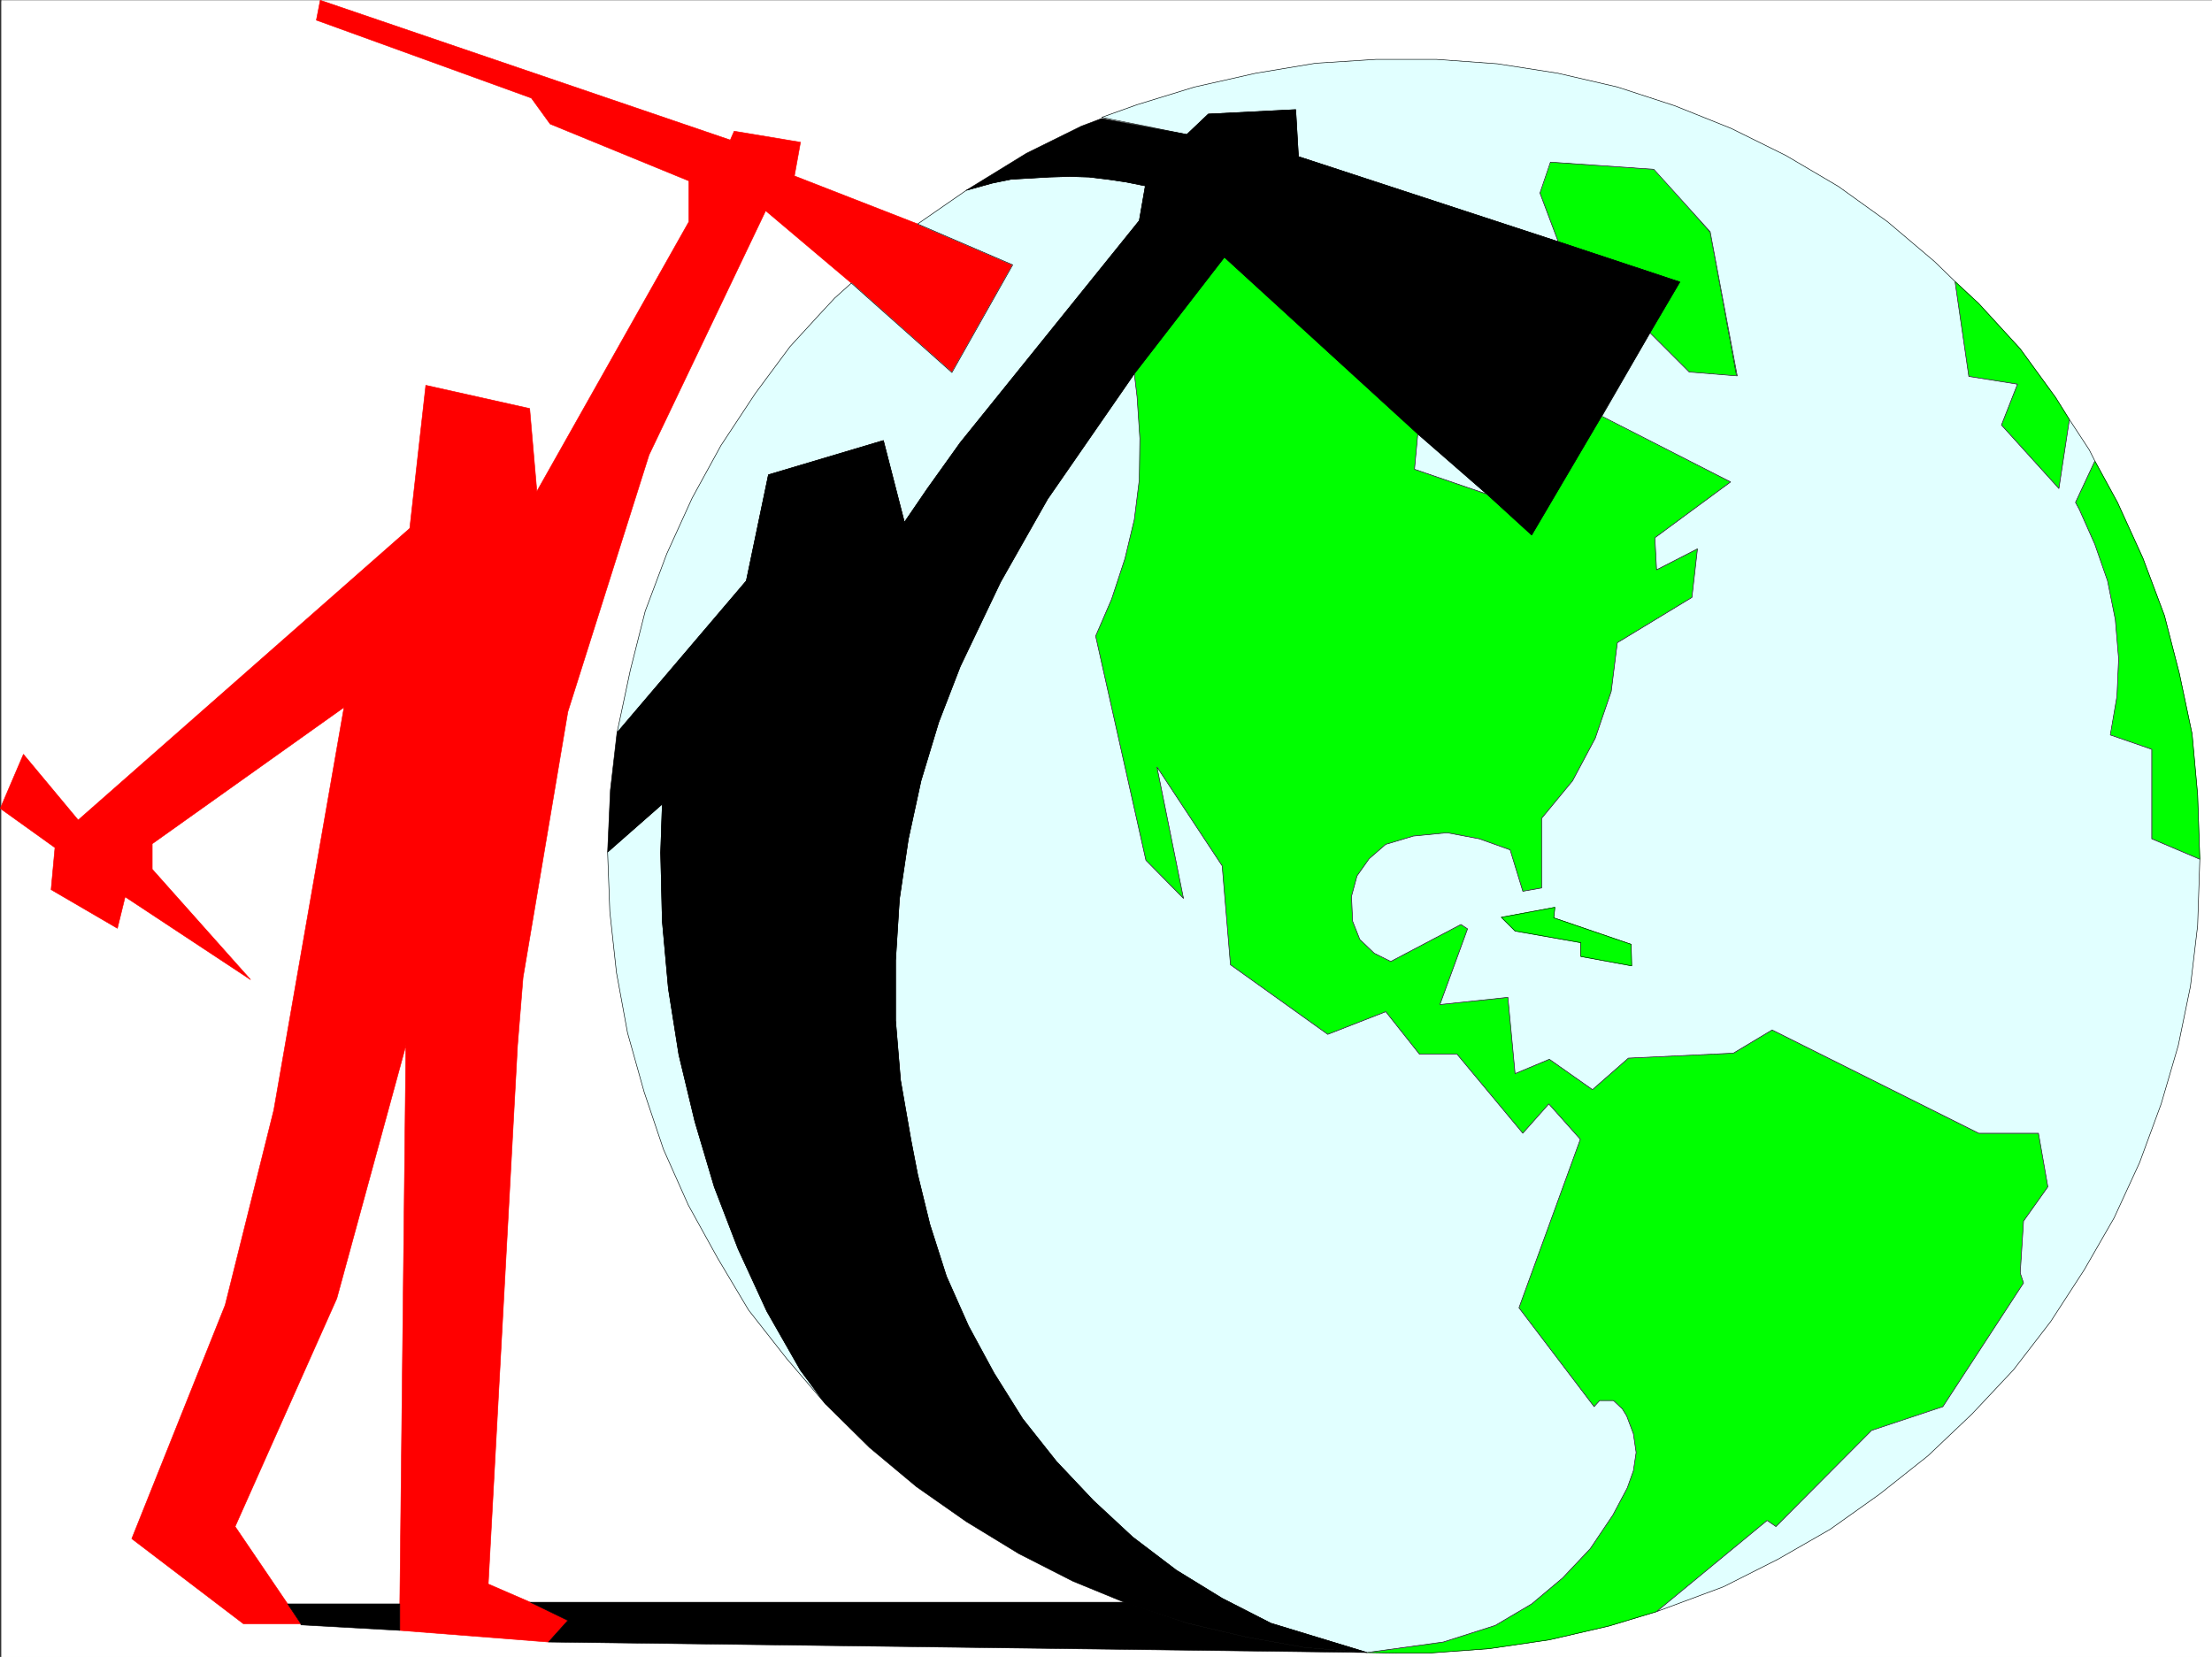
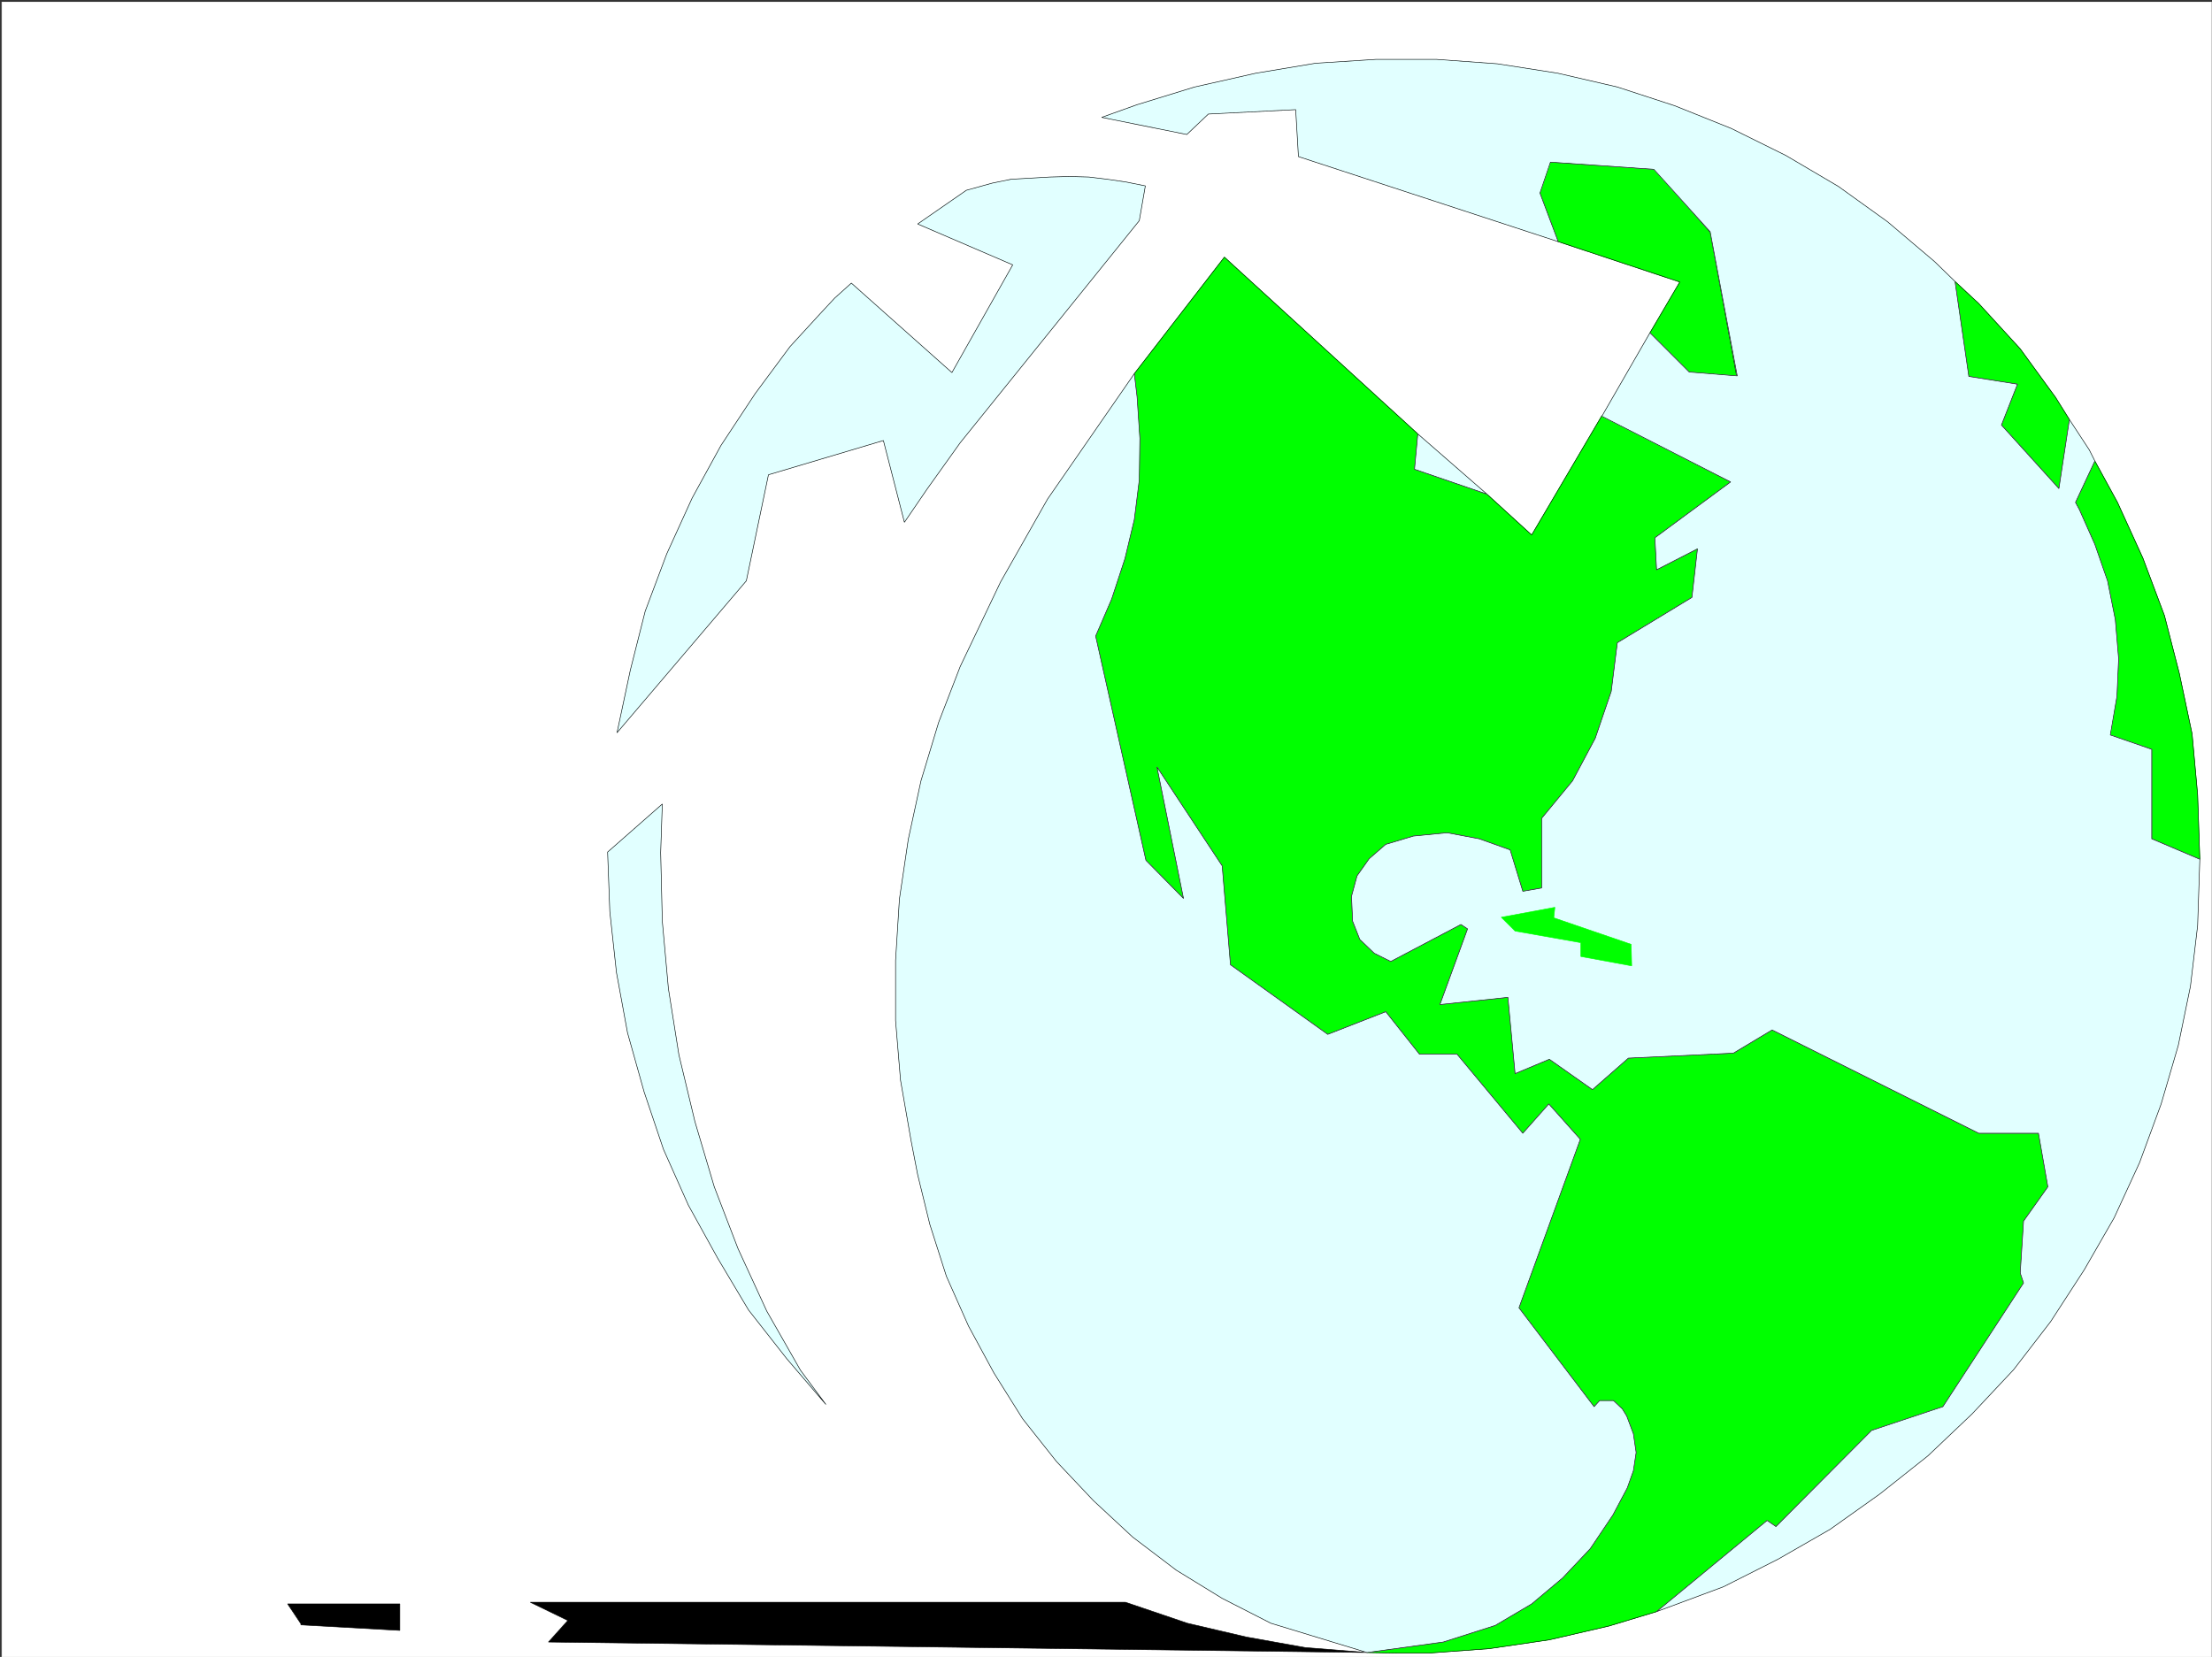
<svg xmlns="http://www.w3.org/2000/svg" width="2998.842" height="2246.648">
  <rect width="100%" height="100%" fill="#333333" stroke="none" />
  <defs>
    <clipPath id="a">
      <path d="M0 0h2997v2244.137H0Zm0 0" />
    </clipPath>
  </defs>
-   <path fill="#fff" d="M1.826 2246.648H2998.84V.352H1.827Zm0 0" />
  <g clip-path="url(#a)" transform="translate(1.826 2.512)">
    <path fill="#fff" fill-rule="evenodd" stroke="#fff" stroke-linecap="square" stroke-linejoin="bevel" stroke-miterlimit="10" stroke-width=".743" d="M.742 2244.137h2995.531V-2.16H.743Zm0 0" />
  </g>
-   <path fill="red" fill-rule="evenodd" stroke="red" stroke-linecap="square" stroke-linejoin="bevel" stroke-miterlimit="10" stroke-width=".743" d="m1372.947 359.133-82.426 146.039-136.34-121.328-116.129-98.102-158.117 331.059L769.83 965.066l-60.723 360.305-7.469 92.121-39.726 730.27 56.969 24.71 50.949 24.75-26.239 29.212-201.558-15.758v-35.934l8.25-757.25-93.645 343.024-137.867 309.359 71.16 104.867 17.989 26.942h-77.926l-151.36-115.348 126.649-316.828 65.922-264.395 95.168-546.03-260.016 185.022v34.446l133.371 149.793-170.086-112.332-10.476 42.695-89.89-52.433 5.237-56.93-74.172-53.176 31.434-73.43 74.215 89.149L555.52 716.39l21.738-193.977 140.84 31.477 9.735 112.336 206.058-365.508v-55.446l-188.07-77.144-25.457-35.188-291.45-105.609 5.239-26.98 555.926 189.52 5.238-12.005 89.93 14.973-8.25 45.71 167.074 65.141zm0 0" />
  <path fill="#0f0" fill-rule="evenodd" stroke="#0f0" stroke-linecap="square" stroke-linejoin="bevel" stroke-miterlimit="10" stroke-width=".743" d="M1894.424 2241.406h42.734l81.64-5.98 81.68-12.004 80.938-18.73 64.437-19.473 149.832-123.594 12.004 8.25 129.617-130.32 96.653-32.219 109.402-167.777-4.496-13.489 4.496-70.422 32.96-46.41-12.745-72.648h-80.938l-280.191-140.094-52.469 31.477-142.363 6.722-48.68 42.7-58.457-41.172-46.449 19.468-9.738-103.379-92.157 9.735 37.458-102.598-8.993-5.98-95.132 50.164-22.481-11.223-19.512-18.726-9.734-24.711-1.488-33.707 7.507-27.72 16.461-23.226 22.485-19.472 37.457-11.223 45.707-4.496 43.48 8.21 41.953 14.977 17.204 56.188 25.496-4.496v-94.352l41.953-50.945 30.734-57.672 21.7-63.656 8.25-65.922 101.152-61.426 7.507-65.922-55.445 28.465-2.27-43.441 102.641-75.66-174.543-89.852-95.172 161.758-60.683-55.406-98.14-33.704 4.456-47.937-262.203-239.68-122.148 158.04 3.754 31.437 3.754 56.187-.743 56.188-6.765 53.918-12.746 53.176-17.985 54.66-21.703 50.207 68.192 304.078 50.945 51.691-35.969-178.258 88.402 134.075 11.223 134.074 131.887 94.387 78.668-30.73 45.707 57.671h50.949l89.145 107.133 35.23-39.727 42.7 47.938-83.169 228.46 101.895 134.075 7.508-8.25h18.73l12.004 11.262 5.98 9.734 8.993 23.969 3.754 25.457-3.754 24.71-8.25 23.223-19.473 36.715-30.73 45.672-37.457 39.684-41.958 35.23-49.46 29.207-70.418 22.485-103.38 14.23zm0 0" />
  <path fill="none" stroke="#000" stroke-linecap="square" stroke-linejoin="bevel" stroke-miterlimit="10" stroke-width=".743" d="M1894.424 2241.406h42.734l81.64-5.98 81.68-12.004 80.938-18.73 64.437-19.473 149.832-123.594 12.004 8.25 129.617-130.32 96.653-32.219 109.402-167.777-4.496-13.489 4.496-70.422 32.96-46.41-12.745-72.648h-80.938l-280.191-140.094-52.469 31.477-142.363 6.722-48.68 42.7-58.457-41.172-46.449 19.468-9.738-103.379-92.157 9.735 37.458-102.598-8.993-5.98-95.132 50.164-22.481-11.223-19.512-18.726-9.734-24.711-1.488-33.707 7.507-27.72 16.461-23.226 22.485-19.472 37.457-11.223 45.707-4.496 43.48 8.21 41.953 14.977 17.204 56.188 25.496-4.496v-94.352l41.953-50.945 30.734-57.672 21.7-63.656 8.25-65.922 101.152-61.426 7.507-65.922-55.445 28.465-2.27-43.441 102.641-75.66-174.543-89.852-95.172 161.758-60.683-55.406-98.14-33.704 4.456-47.937-262.203-239.68-122.148 158.04 3.754 31.437 3.754 56.187-.743 56.188-6.765 53.918-12.746 53.176-17.985 54.66-21.703 50.207 68.192 304.078 50.945 51.691-35.969-178.258 88.402 134.075 11.223 134.074 131.887 94.387 78.668-30.73 45.707 57.671h50.949l89.145 107.133 35.23-39.727 42.7 47.938-83.169 228.46 101.895 134.075 7.508-8.25h18.73l12.004 11.262 5.98 9.734 8.993 23.969 3.754 25.457-3.754 24.71-8.25 23.223-19.473 36.715-30.73 45.672-37.457 39.684-41.958 35.23-49.46 29.207-70.418 22.485-103.38 14.23zm0 0" />
  <path fill="#0f0" fill-rule="evenodd" stroke="#0f0" stroke-linecap="square" stroke-linejoin="bevel" stroke-miterlimit="10" stroke-width=".743" d="m2112.482 327.656-24.75-65.883 12.746-41.953 143.106 9.735 74.918 85.394 35.972 195.461-64.437-5.98-53.176-53.176 40.469-68.895zm0 0" />
  <path fill="none" stroke="#000" stroke-linecap="square" stroke-linejoin="bevel" stroke-miterlimit="10" stroke-width=".743" d="m2112.482 327.656-24.75-65.883 12.746-41.953 143.106 9.735 74.918 85.394 35.972 195.461-64.437-5.98-53.176-53.176 40.469-68.895zm0 0" />
  <path fill="#0f0" fill-rule="evenodd" stroke="#0f0" stroke-linecap="square" stroke-linejoin="bevel" stroke-miterlimit="10" stroke-width=".743" d="m2982.341 1165.063-65.18-27.723v-121.328l-56.929-19.469 9.734-51.691 2.27-50.91-4.496-53.958-10.52-51.691-17.203-50.164-20.996-47.192-5.242-9.738 26.238-56.187 30.692 56.187 34.488 75.66 29.207 77.887 20.215 78.668 17.242 81.64 7.508 82.383zm0 0" />
  <path fill="none" stroke="#000" stroke-linecap="square" stroke-linejoin="bevel" stroke-miterlimit="10" stroke-width=".743" d="m2982.341 1165.063-65.18-27.723v-121.328l-56.929-19.469 9.734-51.691 2.27-50.91-4.496-53.958-10.52-51.691-17.203-50.164-20.996-47.192-5.242-9.738 26.238-56.187 30.692 56.187 34.488 75.66 29.207 77.887 20.215 78.668 17.242 81.64 7.508 82.383zm0 0" />
  <path fill="#0f0" fill-rule="evenodd" stroke="#0f0" stroke-linecap="square" stroke-linejoin="bevel" stroke-miterlimit="10" stroke-width=".743" d="m2669.15 510.41 65.961 10.52-21.738 55.402 77.925 86.14 14.231-93.605-18.727-29.992-47.937-65.883-56.227-61.426-32.218-29.949zm0 0" />
  <path fill="none" stroke="#000" stroke-linecap="square" stroke-linejoin="bevel" stroke-miterlimit="10" stroke-width=".743" d="m2669.15 510.41 65.961 10.52-21.738 55.402 77.925 86.14 14.231-93.605-18.727-29.992-47.937-65.883-56.227-61.426-32.218-29.949zm0 0" />
  <path fill-rule="evenodd" stroke="#000" stroke-linecap="square" stroke-linejoin="bevel" stroke-miterlimit="10" stroke-width=".743" d="m407.92 2201.684-17.989-26.942h152.102v35.934l-134.113-7.469zm335.671 24.75 26.239-29.211-50.95-24.75h806.946l83.91 28.464 80.152 18.731 79.414 14.23 83.95 6.766zm0 0" />
  <path fill="#e1ffff" fill-rule="evenodd" stroke="#e1ffff" stroke-linecap="square" stroke-linejoin="bevel" stroke-miterlimit="10" stroke-width=".743" d="m2982.341 1165.063-2.972 89.89-9.735 82.383-16.5 80.156-23.226 79.371-29.207 79.414-34.488 74.914-40.47 70.383-45.667 70.418-50.203 65.18-56.227 59.902-59.941 56.93-65.18 51.687-67.406 47.938-70.461 40.43-74.172 37.457-90.633 33.703 149.832-123.594 12.004 8.25 129.617-130.32 96.653-32.219 109.402-167.777-4.496-13.489 4.496-70.422 32.96-46.41-12.745-72.648h-80.938l-280.191-140.094-52.469 31.477-142.363 6.722-48.68 42.7-58.457-41.172-46.449 19.468-9.738-103.379-92.157 9.735 37.457-102.598-8.992-5.98-95.132 50.164-22.481-11.223-19.512-18.726-9.734-24.711-1.488-33.707 7.507-27.72 16.461-23.226 22.485-19.472 37.457-11.223 45.707-4.496 43.48 8.21 41.953 14.977 17.204 56.188 25.496-4.496v-94.352l41.953-50.945 30.734-57.672 21.7-63.656 8.25-65.922 101.152-61.426 7.507-65.922-55.445 28.465-2.27-43.441 102.641-75.66-174.543-89.106 65.18-113.117 53.176 53.176 65.18 5.238-36.715-195.461-76.403-84.652-140.133-9.735-14.234 41.953 24.75 65.883-352.172-115.343-3.715-63.657-118.394 5.985-29.207 27.722-115.387-23.226 47.938-17.203 77.925-23.97 83.168-18.73 80.895-13.488 81.684-5.238h82.421l82.422 5.98 81.68 12.746 80.898 18.73 77.926 25.454 76.442 30.695 74.171 36.715 71.16 41.953 66.708 47.938 63.652 53.918 27.723 26.98 18.73 128.793 65.961 10.52-21.738 55.402 77.926 86.14 14.23-93.605 26.98 41.172 7.508 14.973-26.238 56.187 5.242 9.738 20.996 47.192 17.203 49.422 10.52 52.433 4.496 53.176-2.27 50.95-8.992 52.433 56.188 19.469v121.328zm0 0" />
  <path fill="none" stroke="#000" stroke-linecap="square" stroke-linejoin="bevel" stroke-miterlimit="10" stroke-width=".743" d="m2982.341 1165.063-2.972 89.89-9.735 82.383-16.5 80.156-23.226 79.371-29.207 79.414-34.488 74.914-40.47 70.383-45.667 70.418-50.203 65.18-56.227 59.902-59.941 56.93-65.18 51.687-67.406 47.938-70.461 40.43-74.172 37.457-90.633 33.703 149.832-123.594 12.004 8.25 129.617-130.32 96.653-32.219 109.402-167.777-4.496-13.489 4.496-70.422 32.96-46.41-12.745-72.648h-80.938l-280.191-140.094-52.469 31.477-142.363 6.722-48.68 42.7-58.457-41.172-46.449 19.468-9.738-103.379-92.157 9.735 37.457-102.598-8.992-5.98-95.132 50.164-22.481-11.223-19.512-18.726-9.734-24.711-1.488-33.707 7.507-27.72 16.461-23.226 22.485-19.472 37.457-11.223 45.707-4.496 43.48 8.21 41.953 14.977 17.204 56.188 25.496-4.496v-94.352l41.953-50.945 30.734-57.672 21.7-63.656 8.25-65.922 101.152-61.426 7.507-65.922-55.445 28.465-2.27-43.441 102.641-75.66-174.543-89.106 65.18-113.117 53.176 53.176 65.18 5.238-36.715-195.461-76.403-84.652-140.133-9.735-14.234 41.953 24.75 65.883-352.172-115.343-3.715-63.657-118.394 5.985-29.207 27.722-115.387-23.226 47.938-17.203 77.925-23.97 83.168-18.73 80.895-13.488 81.684-5.238h82.421l82.422 5.98 81.68 12.746 80.898 18.73 77.926 25.454 76.442 30.695 74.171 36.715 71.16 41.953 66.708 47.938 63.652 53.918 27.723 26.98 18.73 128.793 65.961 10.52-21.738 55.402 77.926 86.14 14.23-93.605 26.98 41.172 7.508 14.973-26.238 56.187 5.242 9.738 20.996 47.192 17.203 49.422 10.52 52.433 4.496 53.176-2.27 50.95-8.992 52.433 56.188 19.469v121.328zm0 0" />
  <path fill="#0f0" fill-rule="evenodd" stroke="#0f0" stroke-linecap="square" stroke-linejoin="bevel" stroke-miterlimit="10" stroke-width=".743" d="m2107.986 1230.242-72.688 13.488 18.731 18.692 89.148 15.758v18.726l68.934 12.707-.746-29.207-104.902-35.93zm0 0" />
-   <path fill="none" stroke="#000" stroke-linecap="square" stroke-linejoin="bevel" stroke-miterlimit="10" stroke-width=".743" d="m2107.986 1230.242-72.688 13.488 18.731 18.692 89.148 15.758v18.726l68.934 12.707-.746-29.207-104.902-35.93zm0 0" />
  <path fill="#e1ffff" fill-rule="evenodd" stroke="#e1ffff" stroke-linecap="square" stroke-linejoin="bevel" stroke-miterlimit="10" stroke-width=".743" d="m1853.252 2240.664 103.379-14.23 70.417-22.485 49.461-29.207 41.957-35.23 37.458-39.684 30.73-45.672 19.473-36.715 8.25-23.222 3.754-24.711-3.754-25.457-8.993-23.969-5.98-9.734-12.004-11.262h-18.73l-7.508 8.25-101.895-134.074 83.168-228.461-42.699-47.938-35.23 39.727-89.145-107.133h-50.95l-45.706-57.672-78.668 30.73-131.887-94.386-11.223-134.074-88.402-134.075 35.969 178.258-50.945-51.691-68.192-304.078 21.703-50.207 17.985-54.66 12.746-53.176 6.765-53.918.743-56.188-3.754-56.187-3.754-31.438-117.614 170.008-63.691 112.375-54.703 114.602-29.207 75.617-24.008 79.414-17.203 79.371-12.004 80.898-5.238 83.168v81.641l6.722 80.898 14.235 81.641 8.992 46.41 16.5 67.41 22.484 70.418 29.95 67.407 34.484 63.656 38.945 62.168 45.707 57.71 50.207 53.18 53.215 49.422 59.156 44.926 62.207 38.2 65.926 33.702zm0 0" />
  <path fill="none" stroke="#000" stroke-linecap="square" stroke-linejoin="bevel" stroke-miterlimit="10" stroke-width=".743" d="m1853.252 2240.664 103.379-14.23 70.417-22.485 49.461-29.207 41.957-35.23 37.458-39.684 30.73-45.672 19.473-36.715 8.25-23.222 3.754-24.711-3.754-25.457-8.993-23.969-5.98-9.734-12.004-11.262h-18.73l-7.508 8.25-101.895-134.074 83.168-228.461-42.699-47.938-35.23 39.727-89.145-107.133h-50.95l-45.706-57.672-78.668 30.73-131.887-94.386-11.223-134.074-88.402-134.075 35.969 178.258-50.945-51.691-68.192-304.078 21.703-50.207 17.985-54.66 12.746-53.176 6.765-53.918.743-56.188-3.754-56.187-3.754-31.438-117.614 170.008-63.691 112.375-54.703 114.602-29.207 75.617-24.008 79.414-17.203 79.371-12.004 80.898-5.238 83.168v81.641l6.722 80.898 14.235 81.641 8.992 46.41 16.5 67.41 22.484 70.418 29.95 67.407 34.484 63.656 38.945 62.168 45.707 57.71 50.207 53.18 53.215 49.422 59.156 44.926 62.207 38.2 65.926 33.702zm0 0" />
  <path fill="#e1ffff" fill-rule="evenodd" stroke="#e1ffff" stroke-linecap="square" stroke-linejoin="bevel" stroke-miterlimit="10" stroke-width=".743" d="m2015.826 669.977-93.684-81.641-4.457 47.937zm0 0" />
  <path fill="none" stroke="#000" stroke-linecap="square" stroke-linejoin="bevel" stroke-miterlimit="10" stroke-width=".743" d="m2015.826 669.977-93.684-81.641-4.457 47.937zm0 0" />
  <path fill="#e1ffff" fill-rule="evenodd" stroke="#e1ffff" stroke-linecap="square" stroke-linejoin="bevel" stroke-miterlimit="10" stroke-width=".743" d="m1119.693 1904.328-53.176-62.172-51.687-65.883-41.957-70.418-39.723-71.906-33.707-75.656-26.234-77.89-22.485-80.153-14.972-81.64-8.993-82.387-3.011-80.895 74.172-65.18-2.23 65.922 2.23 92.903 8.25 91.375 14.234 89.851 21.738 90.633 26.235 88.406 32.218 83.871 38.946 84.649 45.707 80.156zm0 0" />
  <path fill="none" stroke="#000" stroke-linecap="square" stroke-linejoin="bevel" stroke-miterlimit="10" stroke-width=".743" d="m1119.693 1904.328-53.176-62.172-51.687-65.883-41.957-70.418-39.723-71.906-33.707-75.656-26.234-77.89-22.485-80.153-14.972-81.64-8.993-82.387-3.011-80.895 74.172-65.18-2.23 65.922 2.23 92.903 8.25 91.375 14.234 89.851 21.738 90.633 26.235 88.406 32.218 83.871 38.946 84.649 45.707 80.156zm0 0" />
  <path fill="#e1ffff" fill-rule="evenodd" stroke="#e1ffff" stroke-linecap="square" stroke-linejoin="bevel" stroke-miterlimit="10" stroke-width=".743" d="m836.494 993.531 175.324-205.98 29.988-143.809 155.817-46.41 28.504 110.848 30.691-44.965 44.965-62.914 242.773-301.11 8.211-47.152-26.199-5.277-25.492-3.715-24.711-3.012-26.234-.742-26.98.742-25.454 1.485-26.98 1.527-25.493 5.238-35.191 9.735-65.961 45.671 128.875 55.442-82.426 146.039-136.34-121.328-22.484 20.215-20.215 21.738-40.465 44.183-47.195 63.657-46.45 70.418-38.984 71.164-34.449 75.656-29.246 77.887-20.215 80.156zm0 0" />
  <path fill="none" stroke="#000" stroke-linecap="square" stroke-linejoin="bevel" stroke-miterlimit="10" stroke-width=".743" d="m836.494 993.531 175.324-205.98 29.988-143.809 155.817-46.41 28.504 110.848 30.691-44.965 44.965-62.914 242.773-301.11 8.211-47.152-26.199-5.277-25.492-3.715-24.711-3.012-26.234-.742-26.98.742-25.454 1.485-26.98 1.527-25.493 5.238-35.191 9.735-65.961 45.671 128.875 55.442-82.426 146.039-136.34-121.328-22.484 20.215-20.215 21.738-40.465 44.183-47.195 63.657-46.45 70.418-38.984 71.164-34.449 75.656-29.246 77.887-20.215 80.156zm0 0" />
-   <path fill-rule="evenodd" stroke="#000" stroke-linecap="square" stroke-linejoin="bevel" stroke-miterlimit="10" stroke-width=".743" d="m1391.674 207.816 74.21-36.675 27.723-10.52 115.387 21.742 29.207-27.722 118.394-5.985 3.715 63.657 352.172 115.343 164.848 54.703-40.469 68.895-65.18 112.371-95.172 161.758-60.683-55.406-93.684-81.641-262.203-239.68-122.148 158.04-117.614 170.007-63.691 112.375-54.703 114.602-29.207 75.617-24.008 79.414-17.203 79.371-12.004 80.898-5.238 83.169v81.64l6.722 80.899 14.235 81.64 8.992 46.41 16.5 67.41 22.484 70.418 29.95 67.407 34.484 63.656 38.945 62.168 45.707 57.71 50.207 53.18 53.215 49.422 59.156 44.926 62.207 38.2 65.926 33.702 130.399 39.727-83.95-6.766-79.414-14.23-80.152-18.73-80.195-26.196-74.914-30.734-73.43-37.418-71.164-43.438-67.445-47.195-63.696-53.176-59.199-58.453-34.445-46.414-45.707-80.156-38.946-84.649-32.218-83.87-26.235-88.407-21.738-90.633-14.234-89.851-8.25-91.375-2.23-92.903 2.23-65.922-74.172 65.18 3.754-83.87 8.992-77.927 175.324-205.98 29.988-143.809 155.817-46.41 28.504 110.848 30.691-44.965 44.965-62.914 242.773-301.11 8.211-47.152-26.199-5.277-25.492-3.715-24.711-3.012-26.234-.742-26.98.742-25.454 1.485-26.98 1.527-25.493 5.238-35.191 9.735zm0 0" />
</svg>